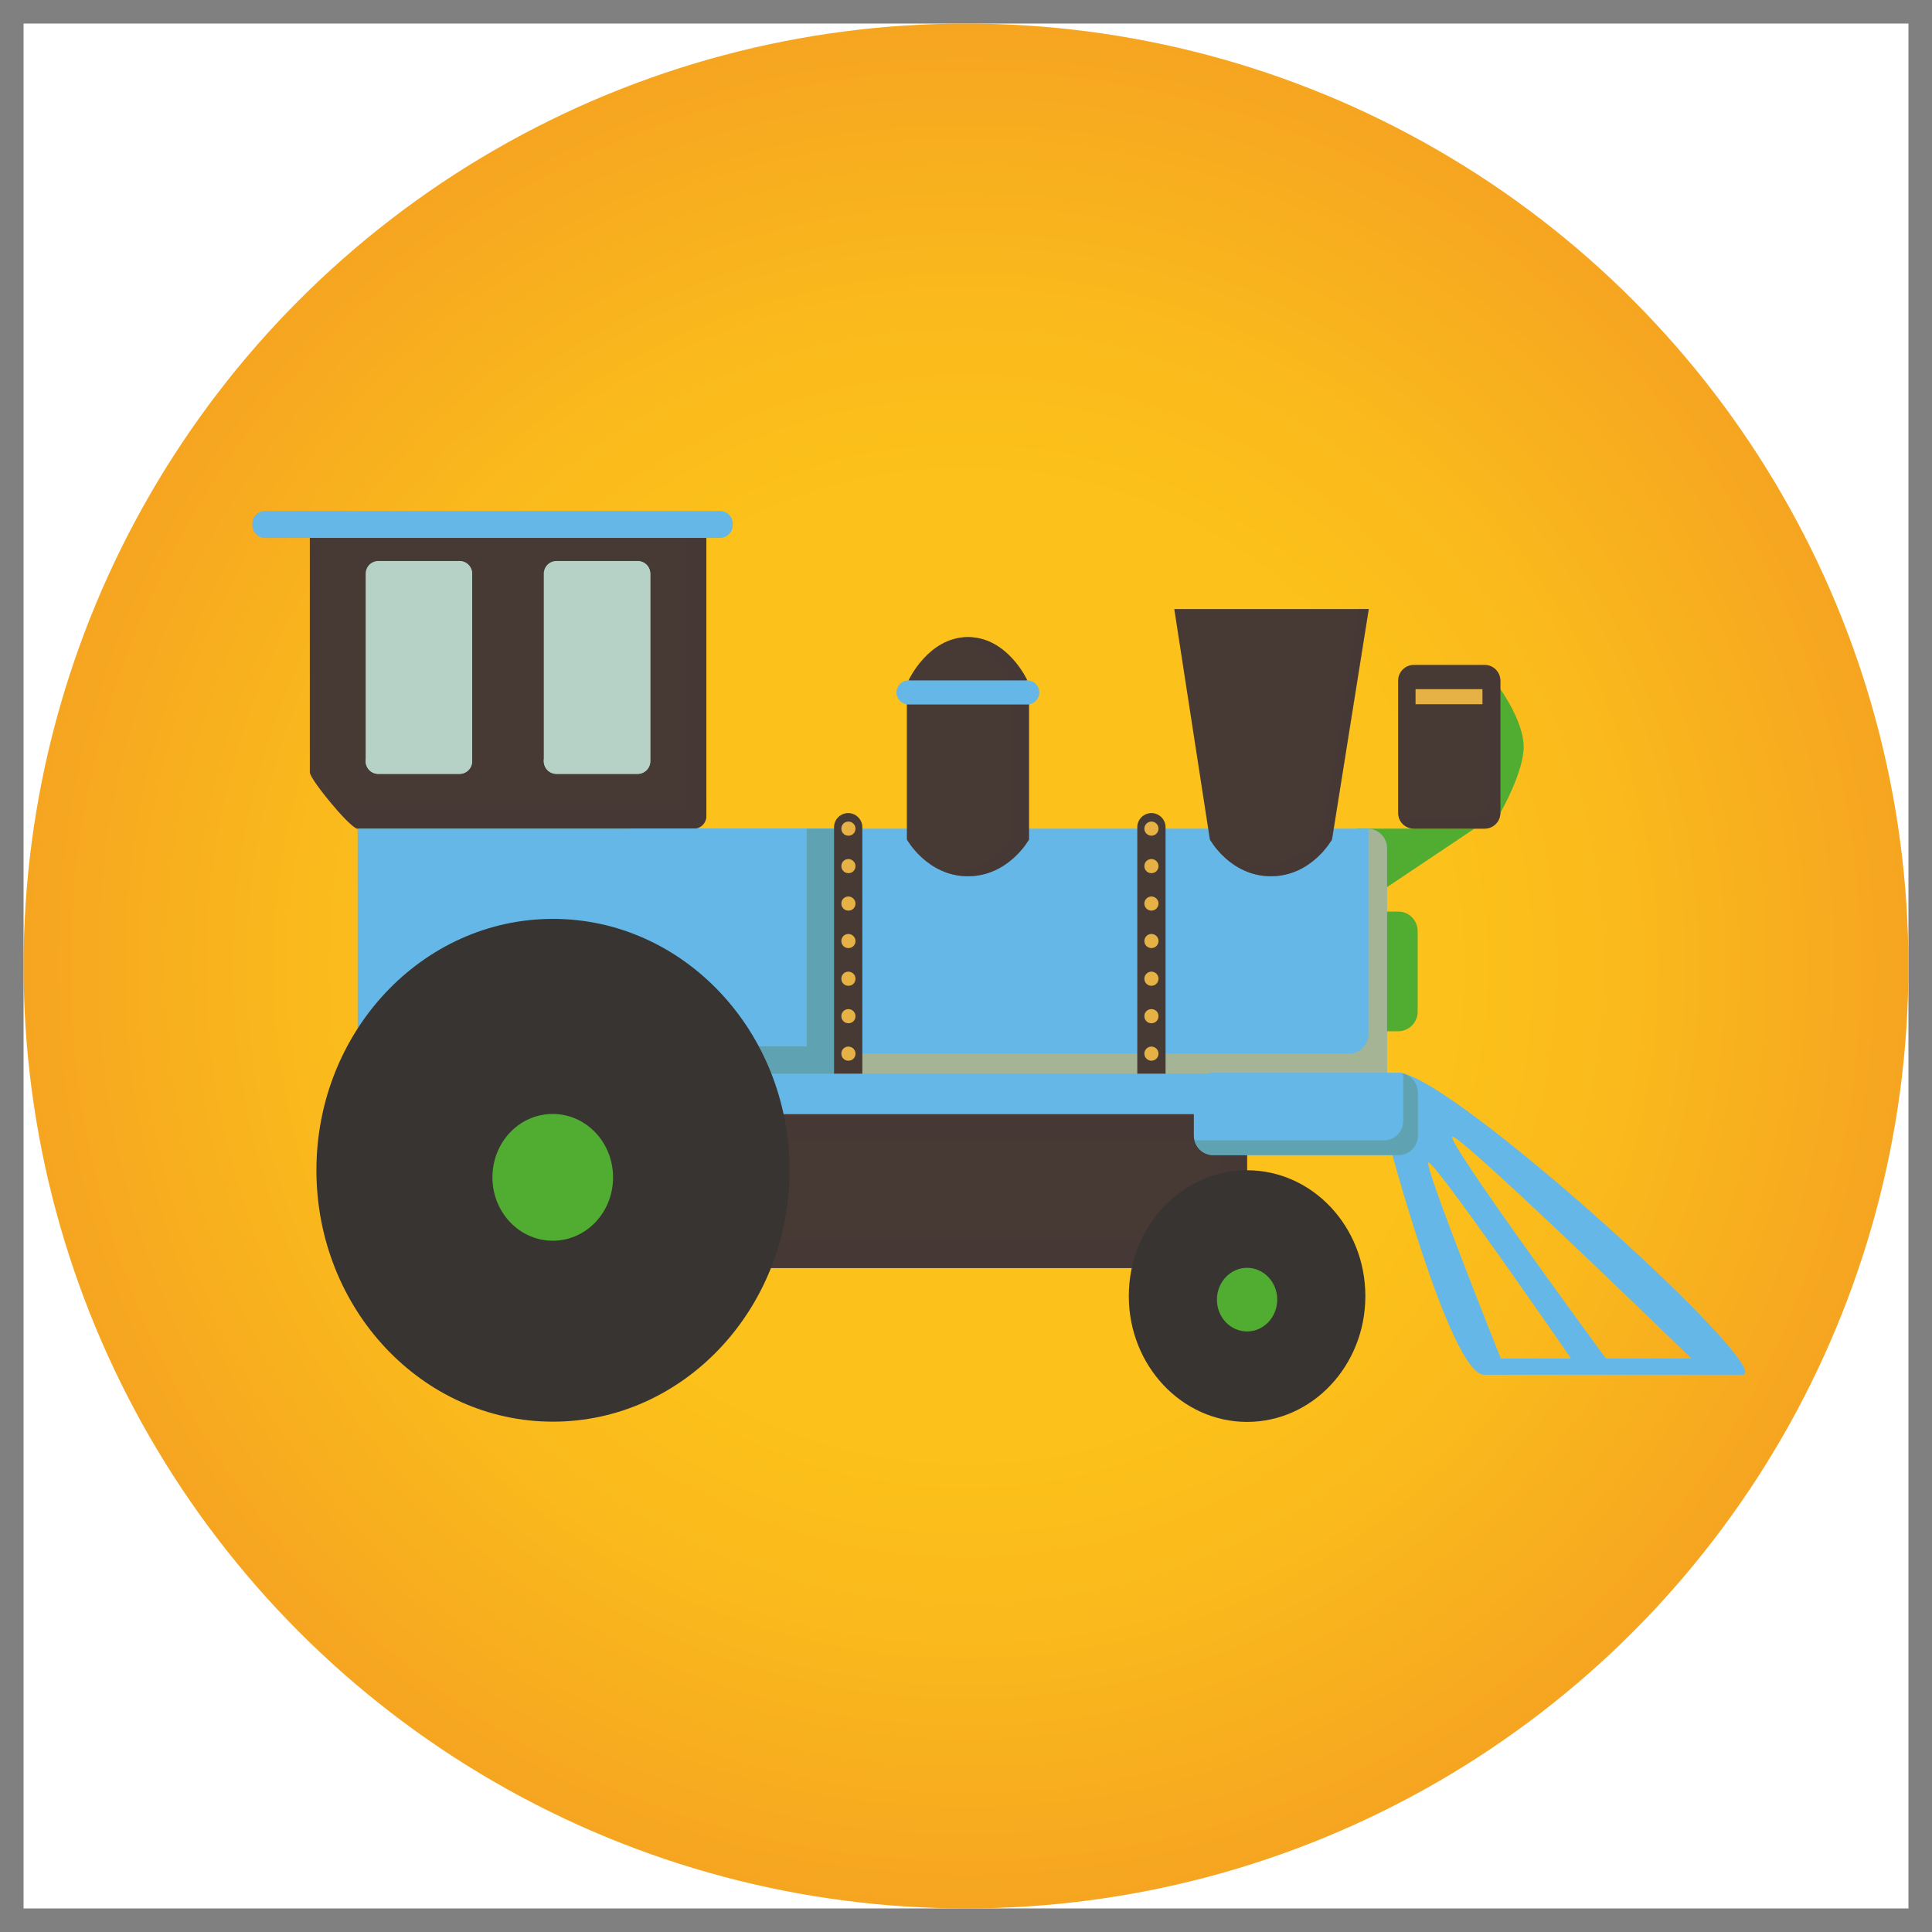
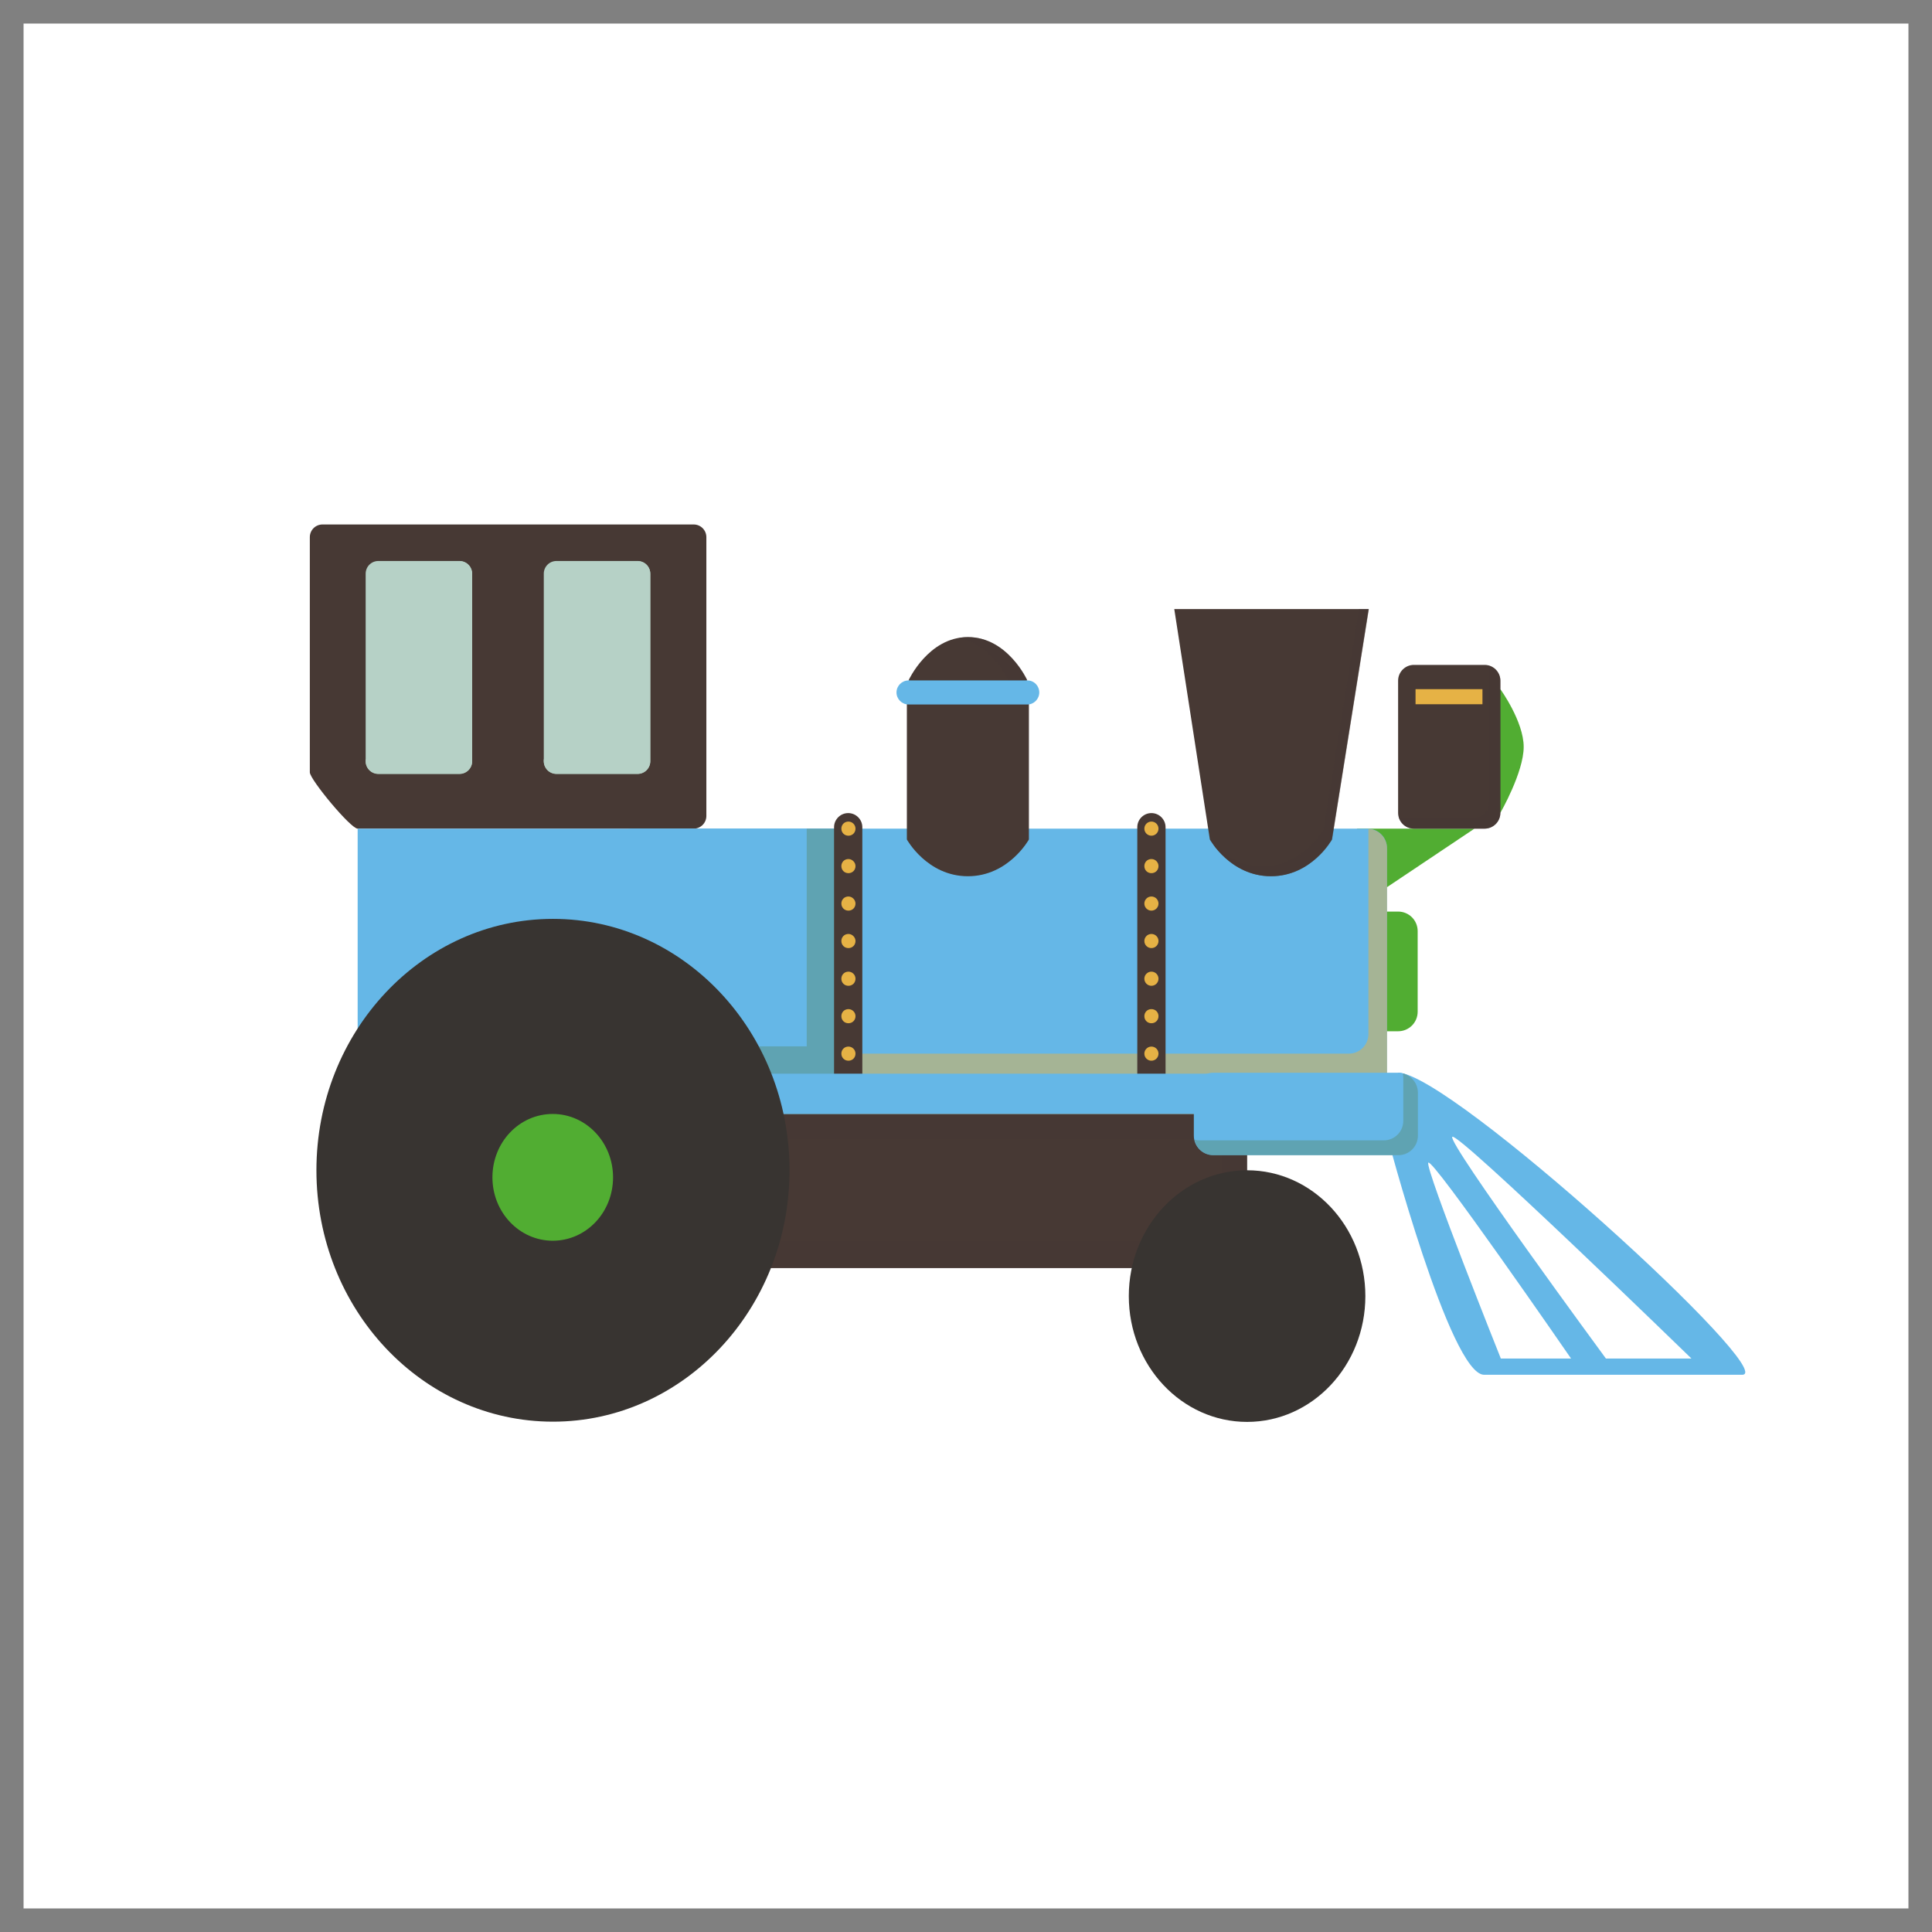
<svg xmlns="http://www.w3.org/2000/svg" x="0px" y="0px" viewBox="0 0 820 820" style="enable-background:new 0 0 820 820;" xml:space="preserve">
  <rect x="0" y="0" width="820" height="820" fill="#808080" stroke="none" />
  <style type="text/css">	.st0{fill:#FFFFFF;}	.st1{fill:url(#SVGID_1_);}	.st2{fill-rule:evenodd;clip-rule:evenodd;fill:#473934;}	.st3{opacity:0.5;fill-rule:evenodd;clip-rule:evenodd;fill:#473934;}	.st4{fill-rule:evenodd;clip-rule:evenodd;fill:#65B7E7;}	.st5{fill-rule:evenodd;clip-rule:evenodd;fill:#B6D1C6;}	.st6{fill-rule:evenodd;clip-rule:evenodd;fill:#51AD32;}	.st7{opacity:0.5;fill-rule:evenodd;clip-rule:evenodd;fill:#E6B245;}	.st8{fill:#65B7E7;}	.st9{opacity:0.5;fill:#5B917E;}	.st10{fill-rule:evenodd;clip-rule:evenodd;fill:#383431;}	.st11{fill-rule:evenodd;clip-rule:evenodd;fill:#E6B245;}	.st12{opacity:0.5;fill-rule:evenodd;clip-rule:evenodd;fill:#5B917E;}</style>
  <g id="Background">
    <rect x="10" y="10" class="st0" width="800" height="800" />
  </g>
  <g id="Designed_by_freepik" />
  <g id="Objects">
    <g>
      <radialGradient id="SVGID_1_" cx="410" cy="410" r="400" gradientUnits="userSpaceOnUse">
        <stop offset="0.517" style="stop-color:#FCC11A" />
        <stop offset="0.713" style="stop-color:#FAB91C" />
        <stop offset="1" style="stop-color:#F6A521" />
      </radialGradient>
-       <circle class="st1" cx="410" cy="410" r="400" />
      <path class="st2" d="M299.8,346.3c0,3-2.4,5.4-5.4,5.4H151.8c-3,0-20.3-20.9-20.3-23.9V228c0-3,2.4-5.4,5.4-5.4h157.5   c3,0,5.4,2.4,5.4,5.4V346.3z" />
-       <path class="st3" d="M294.4,222.6h-3.3v115.6c0,3-2.4,5.4-5.4,5.4H143.1c-0.1,0-0.2-0.1-0.4-0.1c4,4.5,7.8,8.3,9.1,8.3h142.6   c3,0,5.4-2.4,5.4-5.4V228C299.8,225,297.4,222.6,294.4,222.6z" />
-       <path class="st4" d="M311,222.9c0,3-2.4,5.4-5.4,5.4H112.5c-3,0-5.4-2.4-5.4-5.4v-0.6c0-3,2.4-5.4,5.4-5.4h193.1   c3,0,5.4,2.4,5.4,5.4V222.9z" />
      <path class="st5" d="M276,323c0,3-2.4,5.4-5.4,5.4h-34.4c-3,0-5.4-2.4-5.4-5.4v-79.5c0-3,2.4-5.4,5.4-5.4h34.4   c3,0,5.4,2.4,5.4,5.4V323z" />
      <path class="st5" d="M271.1,238.2v78.7c0,3-2.4,5.4-5.4,5.4h-34.4c-0.2,0-0.3,0-0.5,0v0.8c0,3,2.4,5.4,5.4,5.4h34.4   c3,0,5.4-2.4,5.4-5.4v-79.5C276,240.7,273.9,238.4,271.1,238.2z" />
      <path class="st5" d="M200.4,323c0,3-2.4,5.4-5.4,5.4h-34.4c-3,0-5.4-2.4-5.4-5.4v-79.5c0-3,2.4-5.4,5.4-5.4H195   c3,0,5.4,2.4,5.4,5.4V323z" />
      <path class="st5" d="M195.5,238.2v78.7c0,3-2.4,5.4-5.4,5.4h-34.4c-0.2,0-0.3,0-0.5,0v0.8c0,3,2.4,5.4,5.4,5.4H195   c3,0,5.4-2.4,5.4-5.4v-79.5C200.4,240.7,198.2,238.4,195.5,238.2z" />
      <path class="st6" d="M636.8,292.5c0,0,9.9,13.7,9.9,24.5c0,10.8-9.9,28-9.9,28l-11-33.3L636.8,292.5z" />
      <path class="st6" d="M601.7,429.4c0,4.6-3.7,8.3-8.3,8.3h-15c-4.6,0-8.3-3.7-8.3-8.3v-34.2c0-4.6,3.7-8.3,8.3-8.3h15   c4.6,0,8.3,3.7,8.3,8.3V429.4z" />
      <polygon class="st6" points="588.6,376.6 625.8,351.7 575.9,351.7   " />
      <path class="st2" d="M529.3,529.9c0,4.6-3.7,8.3-8.3,8.3H302.7c-4.6,0-8.3-3.7-8.3-8.3v-66.2c0-4.6,3.7-8.3,8.3-8.3H521   c4.6,0,8.3,3.7,8.3,8.3V529.9z" />
      <path class="st3" d="M521,455.5h-2.7v62.9c0,4.6-3.7,8.3-8.3,8.3H294.4v3.2c0,4.6,3.7,8.3,8.3,8.3H521c4.6,0,8.3-3.7,8.3-8.3   v-66.2C529.3,459.1,525.6,455.5,521,455.5z" />
      <path class="st4" d="M588.6,464.5c0,4.6-3.7,8.3-8.3,8.3H268.5c-4.6,0-8.3-3.7-8.3-8.3V360c0-4.6,3.7-8.3,8.3-8.3h311.9   c4.6,0,8.3,3.7,8.3,8.3V464.5z" />
      <path class="st7" d="M580.8,351.8v87.1c0,4.6-3.7,8.3-8.3,8.3H260.7c-0.2,0-0.3,0-0.5,0v17.5c0,4.6,3.7,8.3,8.3,8.3h311.9   c4.6,0,8.3-3.7,8.3-8.3V360C588.6,355.6,585.2,352,580.8,351.8z" />
      <rect x="151.8" y="351.7" class="st8" width="208.2" height="121.1" />
      <polygon class="st9" points="342.4,351.7 342.4,444.1 151.8,444.1 151.8,472.8 360.1,472.8 360.1,351.7   " />
      <ellipse class="st10" cx="529.3" cy="550.1" rx="50.2" ry="53.4" />
-       <path class="st6" d="M542.1,551.6c0,7.4-5.7,13.5-12.8,13.5c-7.1,0-12.8-6-12.8-13.5c0-7.4,5.7-13.5,12.8-13.5   C536.3,538.1,542.1,544.1,542.1,551.6z" />
      <path class="st2" d="M366,460.5c0,3.3-2.7,6-6,6l0,0c-3.3,0-6-2.7-6-6V351.1c0-3.3,2.7-6,6-6l0,0c3.3,0,6,2.7,6,6V460.5z" />
      <path class="st2" d="M494.7,460.5c0,3.3-2.7,6-6,6l0,0c-3.3,0-6-2.7-6-6V351.1c0-3.3,2.7-6,6-6l0,0c3.3,0,6,2.7,6,6V460.5z" />
      <rect x="324.1" y="466.5" class="st3" width="198.1" height="17.1" />
      <path class="st2" d="M636.8,345c0,3.7-3,6.7-6.7,6.7h-30c-3.7,0-6.7-3-6.7-6.7v-56.1c0-3.7,3-6.7,6.7-6.7h30c3.7,0,6.7,3,6.7,6.7   V345z" />
      <path class="st3" d="M631.7,282.5c0.2,0.6,0.3,1.2,0.3,1.8v56.1c0,3.7-3,6.7-6.7,6.7h-30c-0.5,0-1.1-0.1-1.6-0.2   c0.8,2.8,3.3,4.8,6.4,4.8h30c3.7,0,6.7-3,6.7-6.7v-56.1C636.8,285.8,634.6,283.2,631.7,282.5z" />
      <rect x="600.8" y="292.5" class="st11" width="28.4" height="6.4" />
      <path class="st2" d="M385.6,288.8c0,0,8.4-18.4,25.2-18.4c16.9,0,25.2,18.4,25.2,18.4l-25.2,6.9L385.6,288.8z" />
      <path class="st3" d="M410.8,270.4c-1.4,0-2.8,0.2-4.1,0.4c14.1,2.6,21.2,17.9,21.2,17.9l-21.2,5.8l4.1,1.1l25.2-6.9   C436.1,288.8,427.7,270.4,410.8,270.4z" />
      <path class="st2" d="M384.9,295.7v60.6c0,0,8.6,15.6,25.9,15.6c17.3,0,25.9-15.6,25.9-15.6v-60.6H384.9z" />
-       <path class="st3" d="M429.7,295.7v58.8c0,0-8.6,15.6-25.9,15.6c-1.1,0-2.2-0.1-3.2-0.2c3,1.2,6.4,2,10.3,2   c17.3,0,25.9-15.6,25.9-15.6v-60.6H429.7z" />
      <path class="st2" d="M498.4,258.5l15.1,97.8c0,0,8.6,15.6,25.9,15.6c17.3,0,25.9-15.6,25.9-15.6l15.6-97.8H498.4z" />
      <path class="st3" d="M576.7,258.5L561.7,352c0,0-8.6,15.6-25.9,15.6c-9.6,0-16.5-4.8-20.7-9c3.2,4.3,11.3,13.3,24.4,13.3   c17.3,0,25.9-15.6,25.9-15.6l15.6-97.8H576.7z" />
      <path class="st4" d="M593.4,455.3l-4.8,26.3c0,0,26.9,101.9,41.3,101.9c14.5,0,93,0,109.5,0C755.9,583.5,615.5,455.3,593.4,455.3z    M637,576.6c0,0-32.1-80.3-30.8-83.1c1.4-2.8,60.6,83.1,60.6,83.1H637z M681.6,576.6c0,0-67.5-91.8-65.2-94.1   c2.3-2.3,101.5,94.1,101.5,94.1H681.6z" />
      <rect x="316.7" y="455.7" class="st4" width="199.8" height="17.1" />
      <path class="st10" d="M335.1,496.7c0,58.9-45,106.7-100.4,106.7c-55.5,0-100.4-47.8-100.4-106.7c0-58.9,45-106.7,100.4-106.7   C290.1,390,335.1,437.8,335.1,496.7z" />
      <path class="st6" d="M260.2,499.7c0,14.9-11.4,26.9-25.6,26.9c-14.1,0-25.6-12-25.6-26.9c0-14.9,11.4-26.9,25.6-26.9   C248.8,472.8,260.2,484.9,260.2,499.7z" />
      <path class="st4" d="M601.7,482c0,4.6-3.7,8.3-8.3,8.3H515c-4.6,0-8.3-3.7-8.3-8.3v-18.4c0-4.6,3.7-8.3,8.3-8.3h78.4   c4.6,0,8.3,3.7,8.3,8.3V482z" />
      <path class="st12" d="M595.4,455.6c0.1,0.5,0.2,1.1,0.2,1.7v18.4c0,4.6-3.7,8.3-8.3,8.3h-78.4c-0.7,0-1.3-0.1-1.9-0.3   c0.8,3.8,4.1,6.6,8.1,6.6h78.4c4.6,0,8.3-3.7,8.3-8.3v-18.4C601.7,459.7,599,456.5,595.4,455.6z" />
      <path class="st4" d="M441.1,293.9c0,2.8-2.3,5.1-5,5.1h-50.5c-2.8,0-5.1-2.3-5.1-5.1l0,0c0-2.8,2.3-5.1,5.1-5.1h50.5   C438.9,288.8,441.1,291.1,441.1,293.9L441.1,293.9z" />
      <g>
        <circle class="st11" cx="488.7" cy="351.7" r="3" />
        <path class="st11" d="M491.7,367.6c0,1.7-1.3,3-3,3c-1.7,0-3-1.3-3-3c0-1.7,1.3-3,3-3C490.4,364.6,491.7,366,491.7,367.6z" />
        <circle class="st11" cx="488.7" cy="383.5" r="3" />
        <circle class="st11" cx="488.7" cy="399.4" r="3" />
        <circle class="st11" cx="488.7" cy="415.4" r="3" />
        <circle class="st11" cx="488.7" cy="447.2" r="3" />
        <path class="st11" d="M491.7,431.3c0,1.7-1.3,3-3,3c-1.7,0-3-1.3-3-3c0-1.7,1.3-3,3-3C490.4,428.3,491.7,429.6,491.7,431.3z" />
      </g>
      <g>
        <path class="st11" d="M363.1,351.7c0,1.7-1.3,3-3,3c-1.7,0-3-1.3-3-3c0-1.7,1.3-3,3-3C361.7,348.7,363.1,350,363.1,351.7z" />
        <path class="st11" d="M363.1,367.6c0,1.7-1.3,3-3,3c-1.7,0-3-1.3-3-3c0-1.7,1.3-3,3-3C361.7,364.6,363.1,366,363.1,367.6z" />
        <path class="st11" d="M363.1,383.5c0,1.7-1.3,3-3,3c-1.7,0-3-1.3-3-3c0-1.7,1.3-3,3-3C361.7,380.5,363.1,381.9,363.1,383.5z" />
        <path class="st11" d="M363.1,399.4c0,1.7-1.3,3-3,3c-1.7,0-3-1.3-3-3c0-1.7,1.3-3,3-3C361.7,396.4,363.1,397.8,363.1,399.4z" />
        <path class="st11" d="M363.1,415.4c0,1.7-1.3,3-3,3c-1.7,0-3-1.3-3-3c0-1.7,1.3-3,3-3C361.7,412.4,363.1,413.7,363.1,415.4z" />
        <path class="st11" d="M363.1,447.2c0,1.7-1.3,3-3,3c-1.7,0-3-1.3-3-3c0-1.7,1.3-3,3-3C361.7,444.2,363.1,445.5,363.1,447.2z" />
        <path class="st11" d="M363.1,431.3c0,1.7-1.3,3-3,3c-1.7,0-3-1.3-3-3c0-1.7,1.3-3,3-3C361.7,428.3,363.1,429.6,363.1,431.3z" />
      </g>
    </g>
  </g>
</svg>